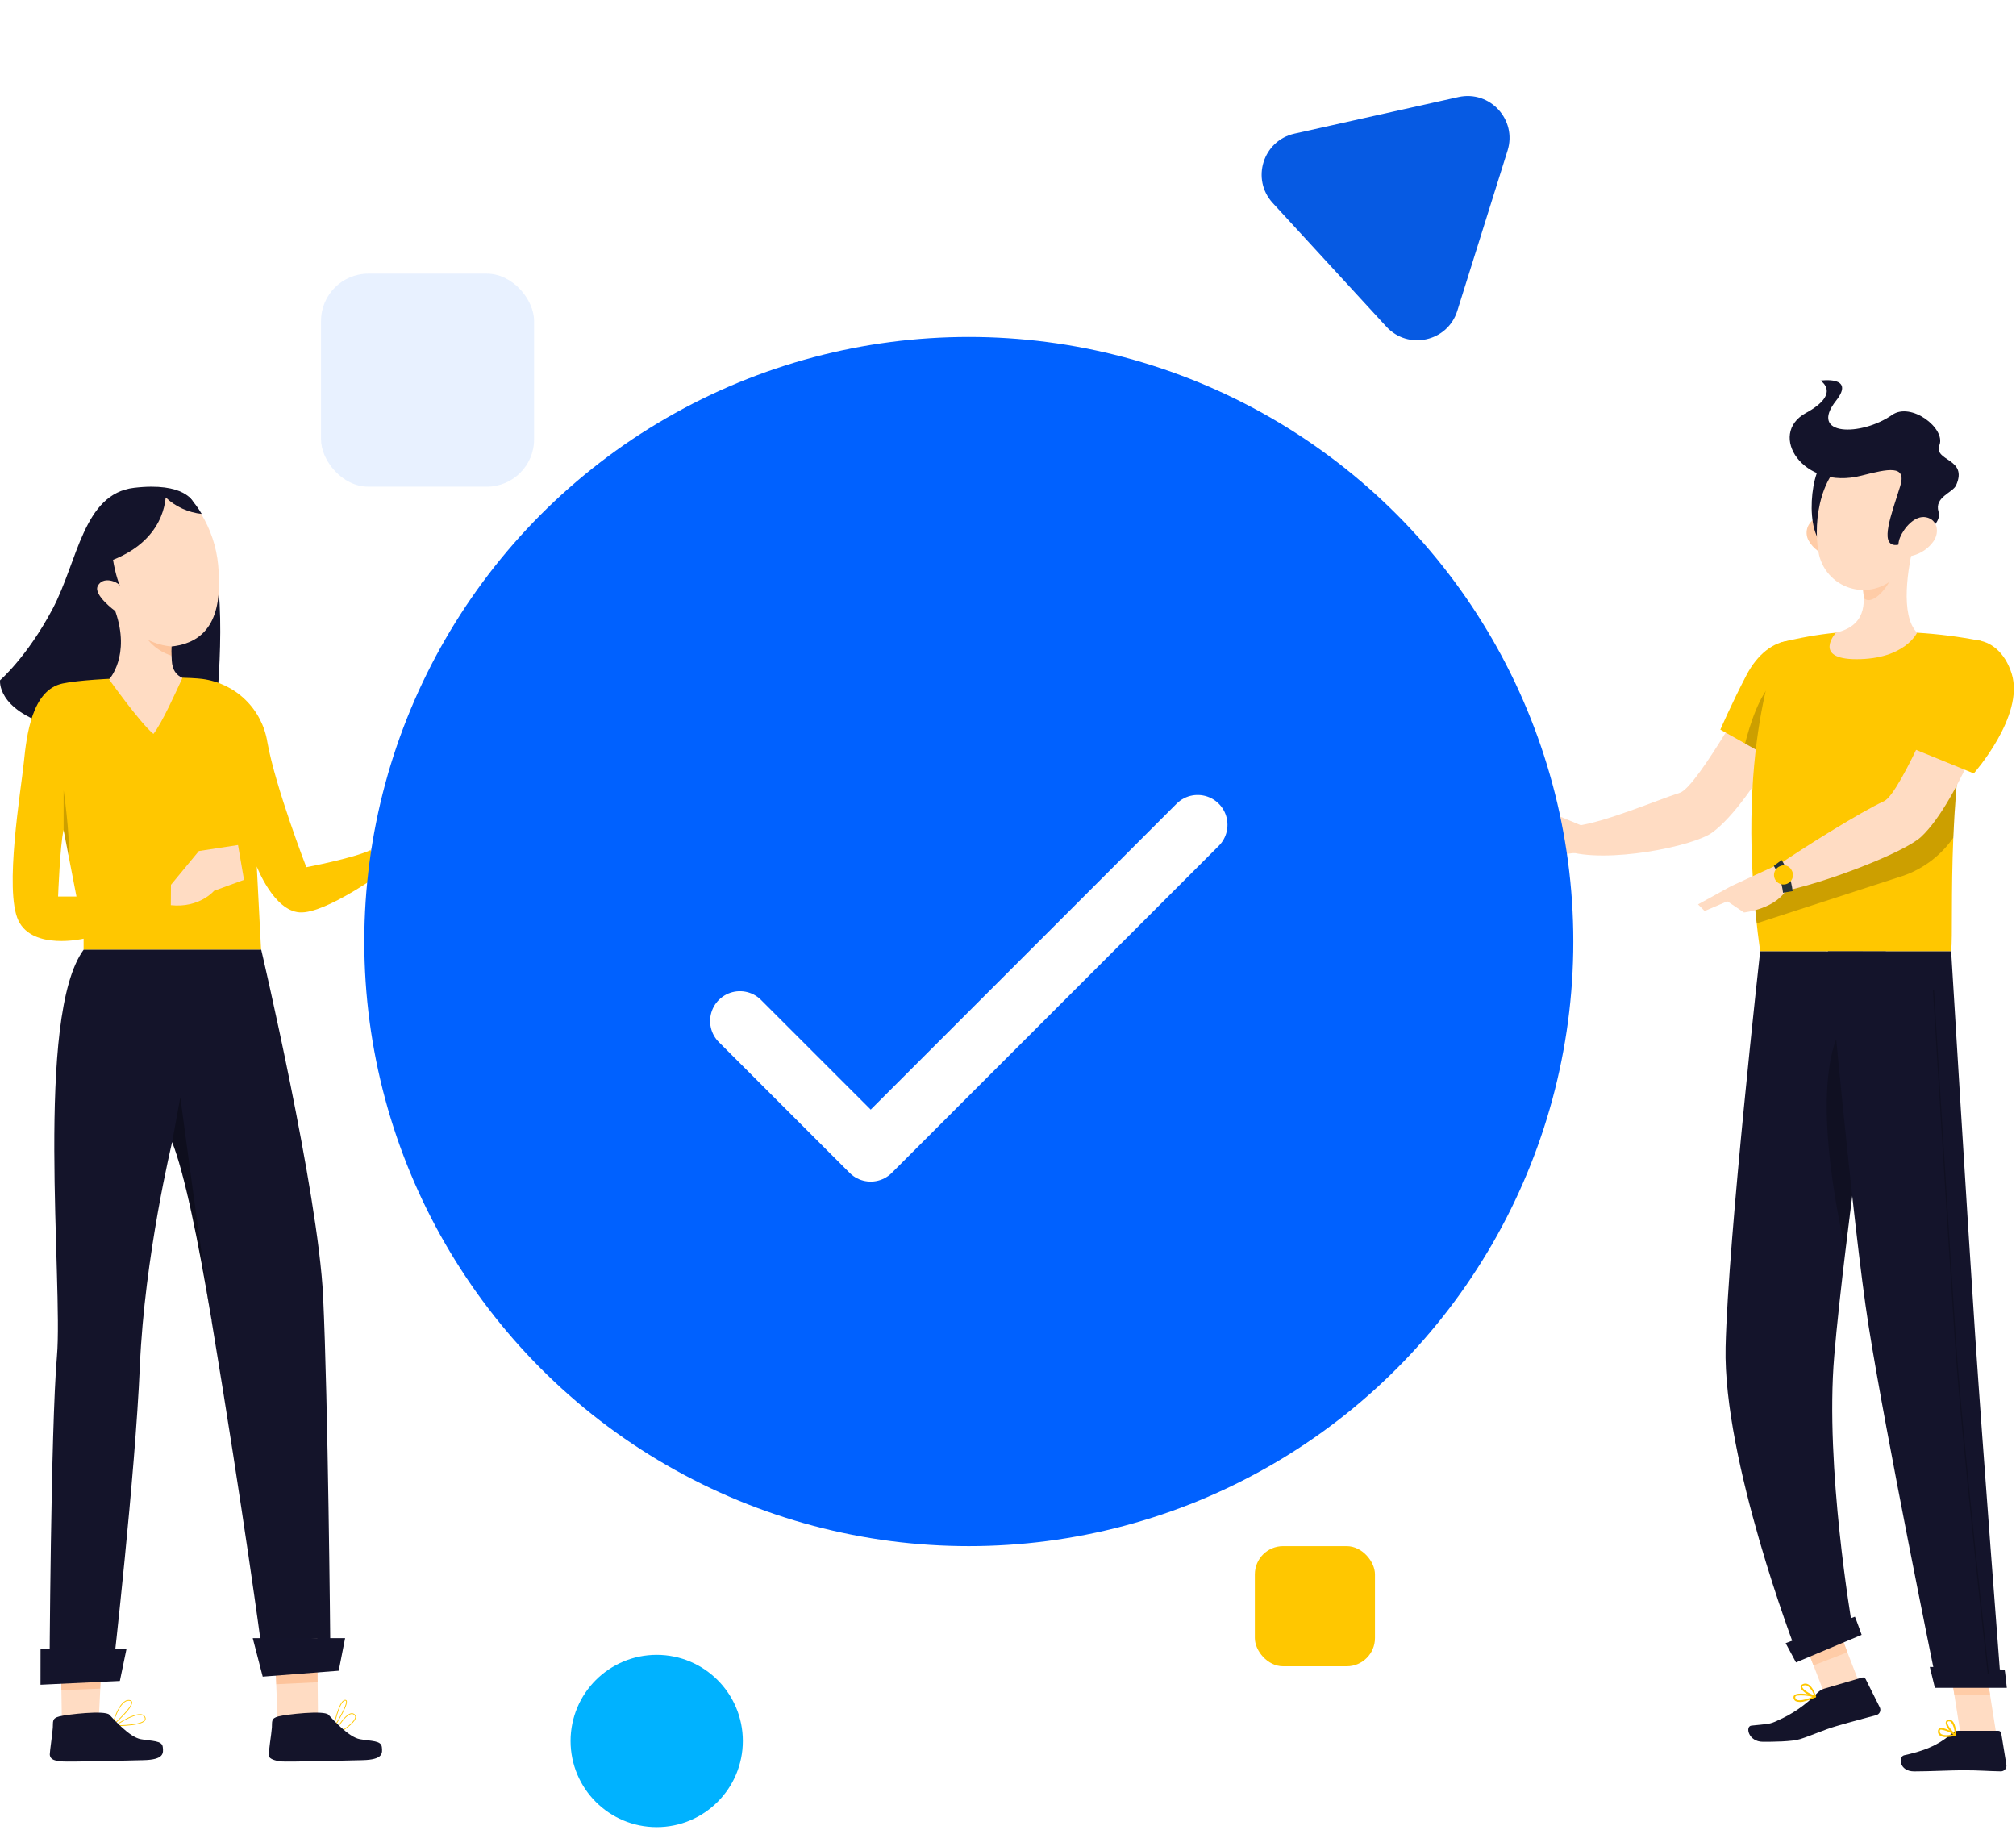
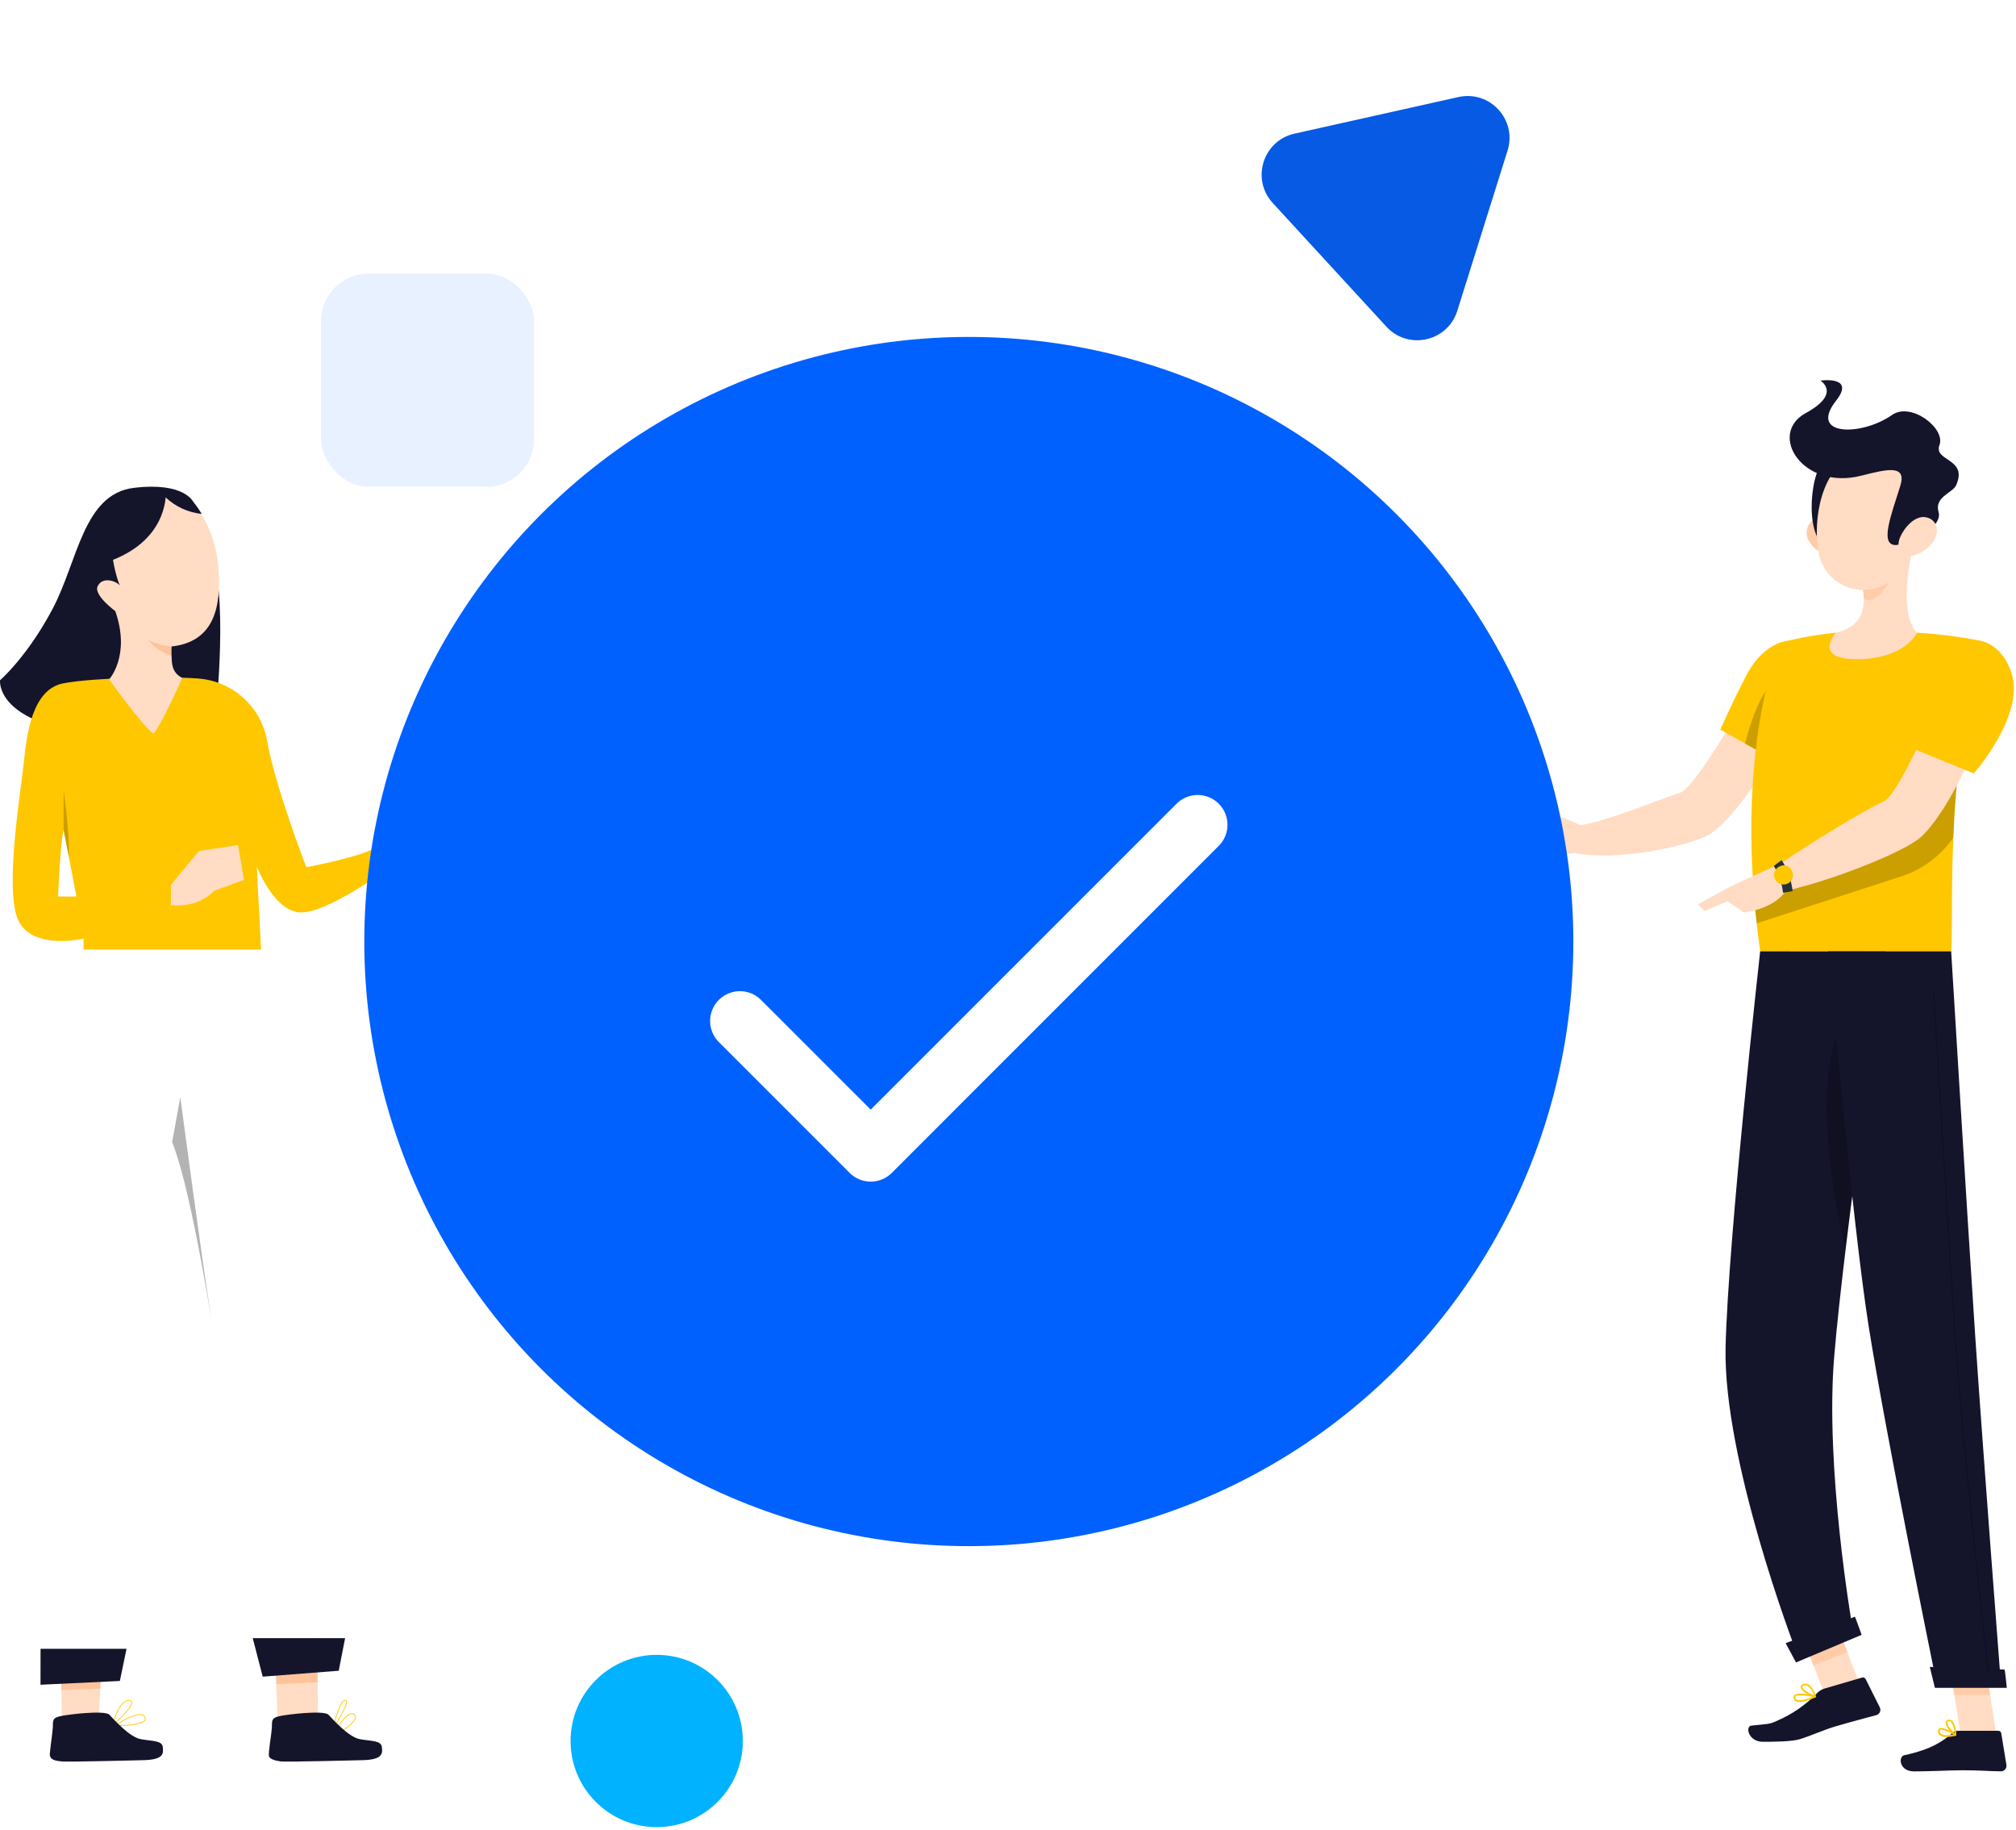
<svg xmlns="http://www.w3.org/2000/svg" width="357" height="324" viewBox="0 0 357 324" fill="none">
  <path d="M34.214 88.889C34.214 88.889 32.752 85.311 23.74 86.373C14.728 87.434 13.796 99.363 9.294 107.844C4.792 116.326 0.009 120.441 0.009 120.441C0.009 120.441 -0.65 125.61 9.157 128.528C18.965 131.446 38.186 126.573 38.186 126.573C38.186 126.573 40.672 103.994 36.981 97.105C33.29 90.215 34.214 88.889 34.214 88.889Z" fill="#14142B" />
-   <path d="M58.483 290.698L46.273 291.456C46.273 291.456 43.174 268.13 37.474 233.872C37.474 233.758 37.474 233.629 37.421 233.5C35.087 219.517 32.669 207.731 30.486 202.206C30.486 202.206 25.605 222.341 24.771 241.812C23.937 261.283 20.049 295.351 20.049 295.351L8.764 297.026C8.764 297.026 8.977 252.933 10.083 240.125C11.19 227.316 6.15 179.87 14.835 168.122H46.251C46.251 168.122 56.338 211.048 57.218 229.526C58.097 248.004 58.483 290.698 58.483 290.698Z" fill="#14142A" />
  <path d="M17.942 295.346L17.76 298.984L17.335 307.404L11.014 308.344L10.87 299.257L10.817 295.763L17.942 295.346Z" fill="#FFDCC3" />
  <path d="M56.317 304.569L49.246 306.539C49.246 306.539 49.079 302.288 48.912 298.202C48.806 295.572 48.7 293.011 48.632 291.699C48.632 291.192 48.586 290.881 48.571 290.813L56.196 290.055V292.45L56.249 297.861L56.317 304.569Z" fill="#FFDCC3" />
  <path d="M19.882 305.54C19.882 305.54 21.057 300.833 22.913 301.068C24.77 301.303 19.882 305.54 19.882 305.54Z" stroke="#FFC700" stroke-width="0.135" stroke-miterlimit="10" />
  <path d="M20.415 305.54C20.415 305.54 24.834 302.425 25.652 304.024C26.471 305.623 20.415 305.54 20.415 305.54Z" stroke="#FFC700" stroke-width="0.135" stroke-miterlimit="10" />
  <path d="M59.028 306.017C59.028 306.017 60.014 301.037 61.128 301.037C62.242 301.037 59.028 306.017 59.028 306.017Z" stroke="#FFC700" stroke-width="0.135" stroke-miterlimit="10" />
  <path d="M58.796 307.563C58.796 307.563 61.388 302.462 62.745 303.561C64.101 304.66 58.796 307.563 58.796 307.563Z" stroke="#FFC700" stroke-width="0.135" stroke-miterlimit="10" />
  <path d="M25.404 311.648C25.404 311.648 11.928 311.996 10.951 311.875C9.973 311.754 8.889 311.701 8.813 310.64C8.813 310.124 9.276 306.994 9.352 305.903C9.427 304.811 9.155 304.243 10.526 303.894C11.898 303.546 18.56 302.773 19.364 303.599C20.167 304.425 22.911 307.57 24.942 307.934C26.973 308.298 28.679 308.154 28.823 309.306C28.967 310.458 29.012 311.564 25.404 311.648Z" fill="#14142A" />
  <path d="M64.199 311.648C64.199 311.648 50.731 311.996 49.746 311.875C48.76 311.754 47.79 311.458 47.631 310.966C47.472 310.473 48.078 306.994 48.146 305.903C48.215 304.811 47.949 304.243 49.321 303.894C50.693 303.546 57.355 302.773 58.158 303.599C58.962 304.425 61.706 307.57 63.744 307.934C65.783 308.298 67.473 308.154 67.617 309.306C67.761 310.458 67.807 311.564 64.199 311.648Z" fill="#14142A" />
  <path opacity="0.3" d="M37.419 233.492C35.085 219.509 32.667 207.723 30.484 202.198L31.932 194.255C31.932 194.255 35.684 222.601 37.419 233.492Z" fill="black" />
  <path opacity="0.2" d="M17.928 295.346L17.746 298.984C15.973 299.052 12.441 299.181 10.857 299.257L10.804 295.763L17.928 295.346Z" fill="#F86700" />
  <path opacity="0.2" d="M56.262 297.854L48.91 298.202C48.804 295.572 48.698 293.01 48.63 291.699L56.209 292.457L56.262 297.854Z" fill="#F86700" />
  <path d="M61.113 290.048L59.983 295.816L46.523 296.862L44.757 290.048H61.113Z" fill="#14142B" />
  <path d="M22.407 291.927L21.225 297.626L7.173 298.293L7.18 291.927H22.407Z" fill="#14142B" />
  <path d="M65.616 150.516C62.584 151.964 54.247 153.548 54.247 153.548C54.247 153.548 48.79 139.443 47.35 131.424C46.898 128.557 45.529 125.914 43.447 123.892C41.366 121.869 38.685 120.576 35.807 120.207C32.123 119.729 16.571 119.888 11.114 121.01C5.657 122.132 4.709 130.143 4.224 134.956C3.739 139.769 0.7 157.693 3.262 162.999C5.823 168.304 14.805 166.197 14.805 166.197V168.122H46.228L45.47 153.419C45.47 153.419 48.441 161.225 53.049 161.544C57.658 161.862 68.117 154.177 68.117 154.177L65.616 150.516ZM10.287 158.739C10.287 158.739 10.636 149.584 11.258 146.946L12.205 151.835L13.539 158.739H10.287Z" fill="#FFC700" />
  <path d="M30.274 156.662L35.215 150.682L42.15 149.621L43.211 155.783L37.906 157.723C37.906 157.723 35.352 160.8 30.251 160.27L30.274 156.662Z" fill="#FFDCC3" />
  <path d="M65.611 150.516L68.181 145.802L74.449 143.164L76.821 149.584L71.629 151.607C71.629 151.607 70.272 154.594 68.181 154.207L65.611 150.516Z" fill="#FFDCC3" />
  <path d="M30.38 114.462C30.346 115.007 30.346 115.554 30.38 116.099C30.455 117.137 30.258 119.04 32.297 120.04C31.244 122.314 28.704 128.013 27.166 129.946C24.824 128.029 19.321 120.29 19.321 120.29C19.321 120.29 23.187 116.099 20.413 108.201C20.413 108.201 16.517 105.352 17.298 103.783C18.192 101.956 20.731 102.941 21.269 103.714C20.701 102.881 18.056 93.733 21.269 90.368C23.27 88.268 25.271 88.245 29 88.094H29.311C31.698 88.01 33.472 88.094 33.472 88.094C34.282 88.967 34.996 89.925 35.602 90.951C37.293 93.712 38.33 96.823 38.633 100.046C39.338 107.557 37.86 113.643 30.38 114.462Z" fill="#FFDCC3" />
  <path d="M18.965 99.516C18.965 99.516 15.092 94.324 18.291 90.959C20.292 88.859 25.673 87.487 29.394 87.328C29.311 88.207 29.394 95.908 18.965 99.516Z" fill="#14142B" />
  <path d="M35.758 90.997C33.343 90.754 31.078 89.718 29.314 88.052L29.014 87.737C30.528 87.674 32.045 87.783 33.535 88.06V88.06C34.358 88.946 35.082 89.918 35.696 90.959L35.758 90.997Z" fill="#14142B" />
  <path opacity="0.2" d="M30.403 116.098C28.756 115.597 27.294 114.619 26.204 113.286C27.51 113.938 28.927 114.336 30.38 114.461C30.354 115.007 30.361 115.553 30.403 116.098V116.098Z" fill="#F86700" />
  <path opacity="0.2" d="M12.212 151.835L11.265 146.946V139.928C11.265 139.928 12.356 147.333 12.212 151.835Z" fill="black" />
  <path d="M319.971 122.652L311.64 119.293C311.64 119.293 300.646 139.34 297.497 140.357C293.213 141.734 284.344 145.564 279.087 146.236C278.373 147.076 277.206 149.688 277.315 150.637C284.378 152.997 299.899 149.864 303.225 147.395C310.792 141.793 319.971 122.652 319.971 122.652Z" fill="#FFDCC3" />
  <path d="M322.532 118.092C324.085 123.828 315.67 135.368 315.67 135.368L304.643 129.187C304.643 129.187 306.709 124.441 309.228 119.612C313.268 111.81 320.76 111.55 322.532 118.092Z" fill="#FFC700" />
  <path opacity="0.2" d="M309.017 131.656L313.359 134.091L314.123 120.763C311.595 122.703 309.814 128.548 309.017 131.656Z" fill="black" />
  <path d="M315.276 113.776C315.276 113.776 306.693 132.874 311.698 168.434H345.52C346.057 163.244 344.277 137.913 350.718 113.457C347.008 112.732 343.254 112.252 339.481 112.021C334.695 111.743 329.897 111.743 325.111 112.021C321.793 112.357 318.506 112.944 315.276 113.776V113.776Z" fill="#FFC700" />
  <path d="M324.033 284.512L318.034 286.834L323.201 300.182L329.2 297.86L324.033 284.512Z" fill="#FFDCC3" />
  <path d="M353.53 307.179H347.206L344.888 292.54H351.212L353.53 307.179Z" fill="#FFDCC3" />
  <path d="M346.77 306.448H353.875C353.998 306.449 354.117 306.493 354.211 306.573C354.305 306.653 354.367 306.763 354.387 306.885L355.303 312.504C355.322 312.645 355.311 312.788 355.269 312.924C355.228 313.061 355.158 313.186 355.064 313.293C354.97 313.4 354.854 313.485 354.725 313.543C354.595 313.601 354.454 313.63 354.311 313.629C351.834 313.587 350.641 313.436 347.517 313.436C345.594 313.436 341.638 313.637 338.967 313.637C336.296 313.637 336.12 311.017 337.22 310.774C342.159 309.707 344.074 308.254 345.72 306.843C346.01 306.588 346.383 306.448 346.77 306.448V306.448Z" fill="#14142A" />
  <path d="M323.025 298.989L329.744 297.023C329.864 296.99 329.992 296.998 330.107 297.047C330.221 297.096 330.316 297.182 330.374 297.292L332.894 302.331C332.952 302.459 332.982 302.598 332.981 302.739C332.981 302.879 332.949 303.018 332.889 303.145C332.829 303.273 332.742 303.385 332.634 303.475C332.526 303.565 332.4 303.631 332.264 303.667C329.82 304.339 328.182 304.75 325.125 305.64C323.017 306.253 320.867 307.253 318.784 307.916C317.34 308.378 313.946 308.395 312.191 308.395C309.596 308.395 309.016 305.657 310.133 305.531C312.947 305.22 313.325 305.363 314.879 304.582C317.421 303.471 319.725 301.88 321.665 299.896C322.031 299.479 322.5 299.166 323.025 298.989V298.989Z" fill="#14142A" />
  <path d="M280.142 146.202L273.188 143.288L270.324 150.998C273.175 151.432 276.074 151.432 278.924 150.998L280.142 146.202Z" fill="#FFDCC3" />
  <path d="M268.016 143.086L267.831 148.209L270.325 150.981L273.189 143.271L268.016 143.086Z" fill="#FFDCC3" />
  <path d="M324.489 285.646L318.472 287.969L321.137 294.871L327.154 292.548L324.489 285.646Z" fill="#FFCCA7" />
  <path d="M351.212 292.54H344.888L346.089 300.09H352.413L351.212 292.54Z" fill="#FFCCA7" />
  <path opacity="0.2" d="M310.62 158.817C310.746 160.337 310.889 161.89 311.074 163.486L336.219 155.323C340.146 154.159 343.559 151.691 345.894 148.327C345.995 146.084 346.121 143.724 346.314 141.263C346.398 140.071 346.499 138.845 346.608 137.602C346.717 136.359 346.869 134.981 347.028 133.654L310.62 158.817Z" fill="black" />
  <path d="M339.012 95.836C337.828 100.464 336.434 108.938 339.482 112.02C339.482 112.02 337.349 116.715 328.757 116.715C320.905 116.715 325.112 112.02 325.112 112.02C330.336 110.794 330.429 106.981 329.74 103.37L339.012 95.836Z" fill="#FFDCC3" />
-   <path d="M335.23 98.909L329.746 103.369C329.916 104.199 330.014 105.042 330.04 105.888C331.644 107.484 334.861 103.444 335.188 101.378C335.355 100.565 335.369 99.728 335.23 98.909Z" fill="#FFCCA7" />
+   <path d="M335.23 98.909L329.746 103.369C329.916 104.199 330.014 105.042 330.04 105.888C331.644 107.484 334.861 103.444 335.188 101.378Z" fill="#FFCCA7" />
  <path d="M320.316 95.777C320.698 96.438 321.211 97.014 321.826 97.467C322.44 97.921 323.141 98.243 323.885 98.414C325.901 98.859 326.909 97.003 326.355 95.138C325.859 93.459 324.204 91.199 322.155 91.586C321.716 91.676 321.305 91.87 320.957 92.152C320.608 92.434 320.333 92.795 320.153 93.206C319.972 93.616 319.893 94.064 319.922 94.511C319.95 94.958 320.085 95.392 320.316 95.777V95.777Z" fill="#FFCCA7" />
  <path d="M323.649 80.97C320.508 82.406 319.399 94.887 323.346 96.734C327.294 98.582 329.595 78.241 323.649 80.97Z" fill="#14142B" />
  <path d="M339.964 88.874C339.209 95.139 339.125 98.826 335.765 102.034C334.724 103.099 333.409 103.855 331.965 104.22C330.522 104.584 329.005 104.542 327.584 104.099C326.162 103.656 324.891 102.829 323.91 101.709C322.929 100.588 322.277 99.219 322.025 97.751C321.009 92.124 322.411 82.827 328.694 80.332C330.013 79.75 331.465 79.532 332.898 79.699C334.331 79.867 335.693 80.415 336.843 81.286C337.992 82.158 338.888 83.321 339.437 84.655C339.986 85.989 340.168 87.446 339.964 88.874V88.874Z" fill="#FFDCC3" />
  <path d="M329.644 84.212C334.297 83.028 337.715 82.222 336.489 86.093C334.868 91.267 332.919 96.272 335.531 96.499C337.127 96.642 344.182 93.652 343.283 90.62C342.502 87.983 345.803 87.261 346.391 85.925C348.566 81.088 342.343 81.726 343.451 78.787C344.56 75.847 338.412 71.11 335.053 73.47C329.585 77.283 320.204 77.224 325.134 70.951C328.67 66.474 322.362 67.39 322.362 67.39C322.362 67.39 326.175 69.649 319.759 73.143C312.973 76.872 319.196 86.891 329.644 84.212Z" fill="#14142B" />
  <path d="M342.437 95.777C341.519 97.106 340.139 98.046 338.565 98.414C336.491 98.859 335.693 97.003 336.474 95.138C337.171 93.459 339.086 91.199 341.068 91.586C343.05 91.972 343.504 94.13 342.437 95.777Z" fill="#FFDCC3" />
  <path d="M311.696 168.434C311.696 168.434 306.018 219.245 305.573 238.528C305.12 258.584 317.881 291.885 317.881 291.885L327.959 287.686C327.959 287.686 323.135 259.785 324.815 240.091C326.595 218.615 333.952 168.467 333.952 168.467L311.696 168.434Z" fill="#14142B" />
  <path opacity="0.2" d="M325.808 182.383C321.281 191.773 324.33 210.342 326.782 221.344C327.715 213.576 328.823 205.143 329.873 197.341C329.772 185.348 328.84 176.084 325.808 182.383Z" fill="black" />
  <path d="M328.472 286.248C328.522 286.248 329.665 289.456 329.665 289.456L318.041 294.344L316.21 290.934L328.472 286.248Z" fill="#14142B" />
  <path d="M323.698 168.434C323.698 168.434 328.04 216.759 330.913 234.858C334.071 254.687 342.617 296.452 342.617 296.452H354.199C354.199 296.452 351.095 256.292 349.784 236.656C348.357 215.357 345.518 168.434 345.518 168.434H323.698Z" fill="#14142B" />
  <path d="M354.986 295.613C355.037 295.613 355.373 298.847 355.373 298.847H342.64L341.733 295.135L354.986 295.613Z" fill="#14142B" />
  <path opacity="0.2" d="M352.099 296.437C352.073 296.437 352.048 296.428 352.028 296.411C352.007 296.394 351.994 296.37 351.99 296.344C351.923 295.756 347.339 254.998 346.163 237.361C344.887 218.229 342.317 175.79 342.291 175.362C342.29 175.348 342.292 175.334 342.296 175.321C342.301 175.308 342.308 175.296 342.318 175.285C342.327 175.275 342.339 175.267 342.352 175.261C342.364 175.256 342.378 175.253 342.392 175.253C342.42 175.253 342.446 175.263 342.467 175.282C342.487 175.301 342.499 175.326 342.501 175.354C342.501 175.782 345.097 218.187 346.373 237.352C347.549 254.989 352.133 295.706 352.192 296.336C352.194 296.35 352.194 296.364 352.19 296.378C352.187 296.391 352.18 296.404 352.172 296.415C352.163 296.426 352.152 296.435 352.14 296.442C352.127 296.449 352.113 296.452 352.099 296.453V296.437Z" fill="black" />
  <path d="M353.969 121.72L345.234 119.394C345.234 119.394 336.668 140.482 333.636 141.851C329.52 143.733 319.098 150.25 314.663 153.332C314.42 154.382 314.613 157.162 315.167 157.926C322.726 156.549 337.197 150.981 340.22 148.15C347.115 141.692 353.969 121.72 353.969 121.72Z" fill="#FFDCC3" />
  <path d="M344.647 307.556C344.221 307.59 343.796 307.474 343.446 307.229C343.338 307.131 343.257 307.007 343.211 306.868C343.166 306.73 343.157 306.582 343.186 306.439C343.191 306.35 343.22 306.264 343.27 306.19C343.321 306.116 343.39 306.057 343.471 306.019C344.177 305.658 346.15 306.909 346.377 307.052C346.402 307.068 346.421 307.091 346.432 307.118C346.442 307.145 346.444 307.175 346.436 307.203C346.429 307.233 346.414 307.26 346.393 307.282C346.373 307.304 346.347 307.32 346.318 307.329C345.771 307.464 345.21 307.54 344.647 307.556ZM343.807 306.246C343.743 306.232 343.677 306.232 343.614 306.246C343.582 306.262 343.555 306.288 343.537 306.319C343.519 306.35 343.511 306.386 343.513 306.422C343.491 306.52 343.494 306.622 343.524 306.718C343.553 306.814 343.608 306.9 343.681 306.968C344.009 307.262 344.832 307.296 345.915 307.086C345.27 306.661 344.543 306.375 343.782 306.246H343.807Z" fill="#FFC700" />
  <path d="M346.276 307.33C346.254 307.337 346.231 307.337 346.209 307.33C345.579 306.977 344.395 305.592 344.571 304.886C344.598 304.774 344.661 304.675 344.751 304.603C344.841 304.531 344.952 304.492 345.067 304.491C345.18 304.476 345.294 304.486 345.403 304.519C345.512 304.552 345.612 304.609 345.697 304.685C346.394 305.281 346.436 307.112 346.436 307.204C346.44 307.232 346.435 307.26 346.421 307.284C346.407 307.309 346.386 307.328 346.36 307.338C346.332 307.344 346.303 307.341 346.276 307.33ZM345.151 304.768H345.092C344.899 304.768 344.874 304.878 344.865 304.92C344.765 305.331 345.512 306.381 346.134 306.877C346.131 306.167 345.911 305.475 345.504 304.894C345.406 304.809 345.28 304.764 345.151 304.768V304.768Z" fill="#FFC700" />
  <path d="M319.598 301.214C319.084 301.393 318.524 301.393 318.01 301.214C317.894 301.151 317.795 301.059 317.723 300.948C317.651 300.836 317.608 300.708 317.599 300.576C317.588 300.493 317.599 300.409 317.63 300.331C317.66 300.253 317.71 300.184 317.775 300.131C318.447 299.526 321.193 300.131 321.504 300.248C321.534 300.256 321.56 300.273 321.578 300.298C321.596 300.322 321.606 300.352 321.605 300.383C321.606 300.414 321.598 300.445 321.582 300.472C321.565 300.499 321.541 300.521 321.512 300.534C320.894 300.813 320.254 301.041 319.598 301.214V301.214ZM318.229 300.215C318.133 300.234 318.043 300.277 317.968 300.341C317.942 300.361 317.921 300.388 317.909 300.419C317.897 300.45 317.894 300.484 317.901 300.517C317.907 300.605 317.934 300.691 317.981 300.765C318.028 300.84 318.093 300.902 318.17 300.945C318.615 301.181 319.648 300.996 320.983 300.433C320.084 300.206 319.153 300.132 318.229 300.215V300.215Z" fill="#FFC700" />
  <path d="M321.49 300.534H321.423C320.583 300.383 318.903 299.417 318.853 298.695C318.853 298.527 318.928 298.291 319.331 298.157C319.467 298.109 319.612 298.088 319.756 298.097C319.901 298.105 320.042 298.143 320.171 298.207C321.078 298.653 321.557 300.265 321.582 300.341C321.588 300.366 321.587 300.393 321.58 300.418C321.573 300.443 321.559 300.465 321.54 300.483C321.528 300.504 321.51 300.521 321.49 300.534V300.534ZM319.499 298.409H319.415C319.155 298.501 319.155 298.611 319.155 298.644C319.155 299.081 320.373 299.879 321.221 300.148C321.026 299.473 320.612 298.882 320.045 298.468C319.877 298.382 319.682 298.361 319.499 298.409Z" fill="#FFC700" />
  <path d="M315.376 152.837L306.616 156.868L305.6 159.388L308.833 161.563C308.833 161.563 314.88 160.908 316.602 157.019L315.376 152.837Z" fill="#FFDCC3" />
  <path d="M315.744 158.069C315.548 156.386 314.992 154.765 314.114 153.316L315.5 152.274C316.542 153.944 317.207 155.822 317.449 157.776L315.744 158.069Z" fill="#263238" />
  <path d="M317.242 154.03C317.427 154.321 317.518 154.662 317.502 155.007C317.487 155.352 317.365 155.683 317.154 155.957C316.944 156.23 316.654 156.432 316.324 156.535C315.995 156.637 315.642 156.636 315.313 156.531C314.984 156.426 314.696 156.222 314.487 155.947C314.278 155.672 314.159 155.34 314.146 154.995C314.133 154.65 314.226 154.31 314.413 154.02C314.601 153.73 314.873 153.504 315.192 153.375C315.551 153.192 315.968 153.158 316.352 153.281C316.736 153.403 317.055 153.672 317.242 154.03V154.03Z" fill="#FFC700" />
  <path d="M300.692 160.127L301.86 161.303L309.721 157.943L306.613 156.868L300.692 160.127Z" fill="#FFDCC3" />
  <path d="M356.244 119.302C358.553 126.751 349.525 136.939 349.525 136.939L337.053 131.849C338.531 127.544 340.236 123.319 342.159 119.193C345.989 110.937 353.909 111.785 356.244 119.302Z" fill="#FFC700" />
  <circle cx="171.561" cy="166.706" r="107.049" fill="#0061FF" />
  <g filter="url(#filter0_d_1053_23358)">
    <path d="M131.028 172.496L154.188 195.655L212.085 137.757" stroke="white" stroke-width="10.56" stroke-linecap="round" stroke-linejoin="round" />
  </g>
-   <rect x="222.213" y="273.755" width="21.271" height="21.271" rx="5" fill="#FFC700" />
  <rect opacity="0.3" x="56.85" y="48.449" width="37.727" height="37.727" rx="8.384" fill="#B3D0FF" />
  <path d="M225.38 35.94C221.51 31.73 223.65 24.909 229.231 23.663L258.259 17.184C263.84 15.938 268.677 21.201 266.965 26.657L258.063 55.036C256.351 60.492 249.375 62.05 245.505 57.839L225.38 35.94Z" fill="#065AE3" />
  <circle cx="116.291" cy="308.253" r="15.252" fill="#00B2FF" />
  <defs>
    <filter id="filter0_d_1053_23358" x="63.666" y="78.672" width="215.781" height="192.622" filterUnits="userSpaceOnUse" color-interpolation-filters="sRGB">
      <feFlood flood-opacity="0" result="BackgroundImageFix" />
      <feColorMatrix in="SourceAlpha" type="matrix" values="0 0 0 0 0 0 0 0 0 0 0 0 0 0 0 0 0 0 127 0" result="hardAlpha" />
      <feOffset dy="8.278" />
      <feGaussianBlur stdDeviation="31.041" />
      <feColorMatrix type="matrix" values="0 0 0 0 0.29 0 0 0 0 0.227 0 0 0 0 1 0 0 0 0.3 0" />
      <feBlend mode="normal" in2="BackgroundImageFix" result="effect1_dropShadow_1053_23358" />
      <feBlend mode="normal" in="SourceGraphic" in2="effect1_dropShadow_1053_23358" result="shape" />
    </filter>
  </defs>
</svg>